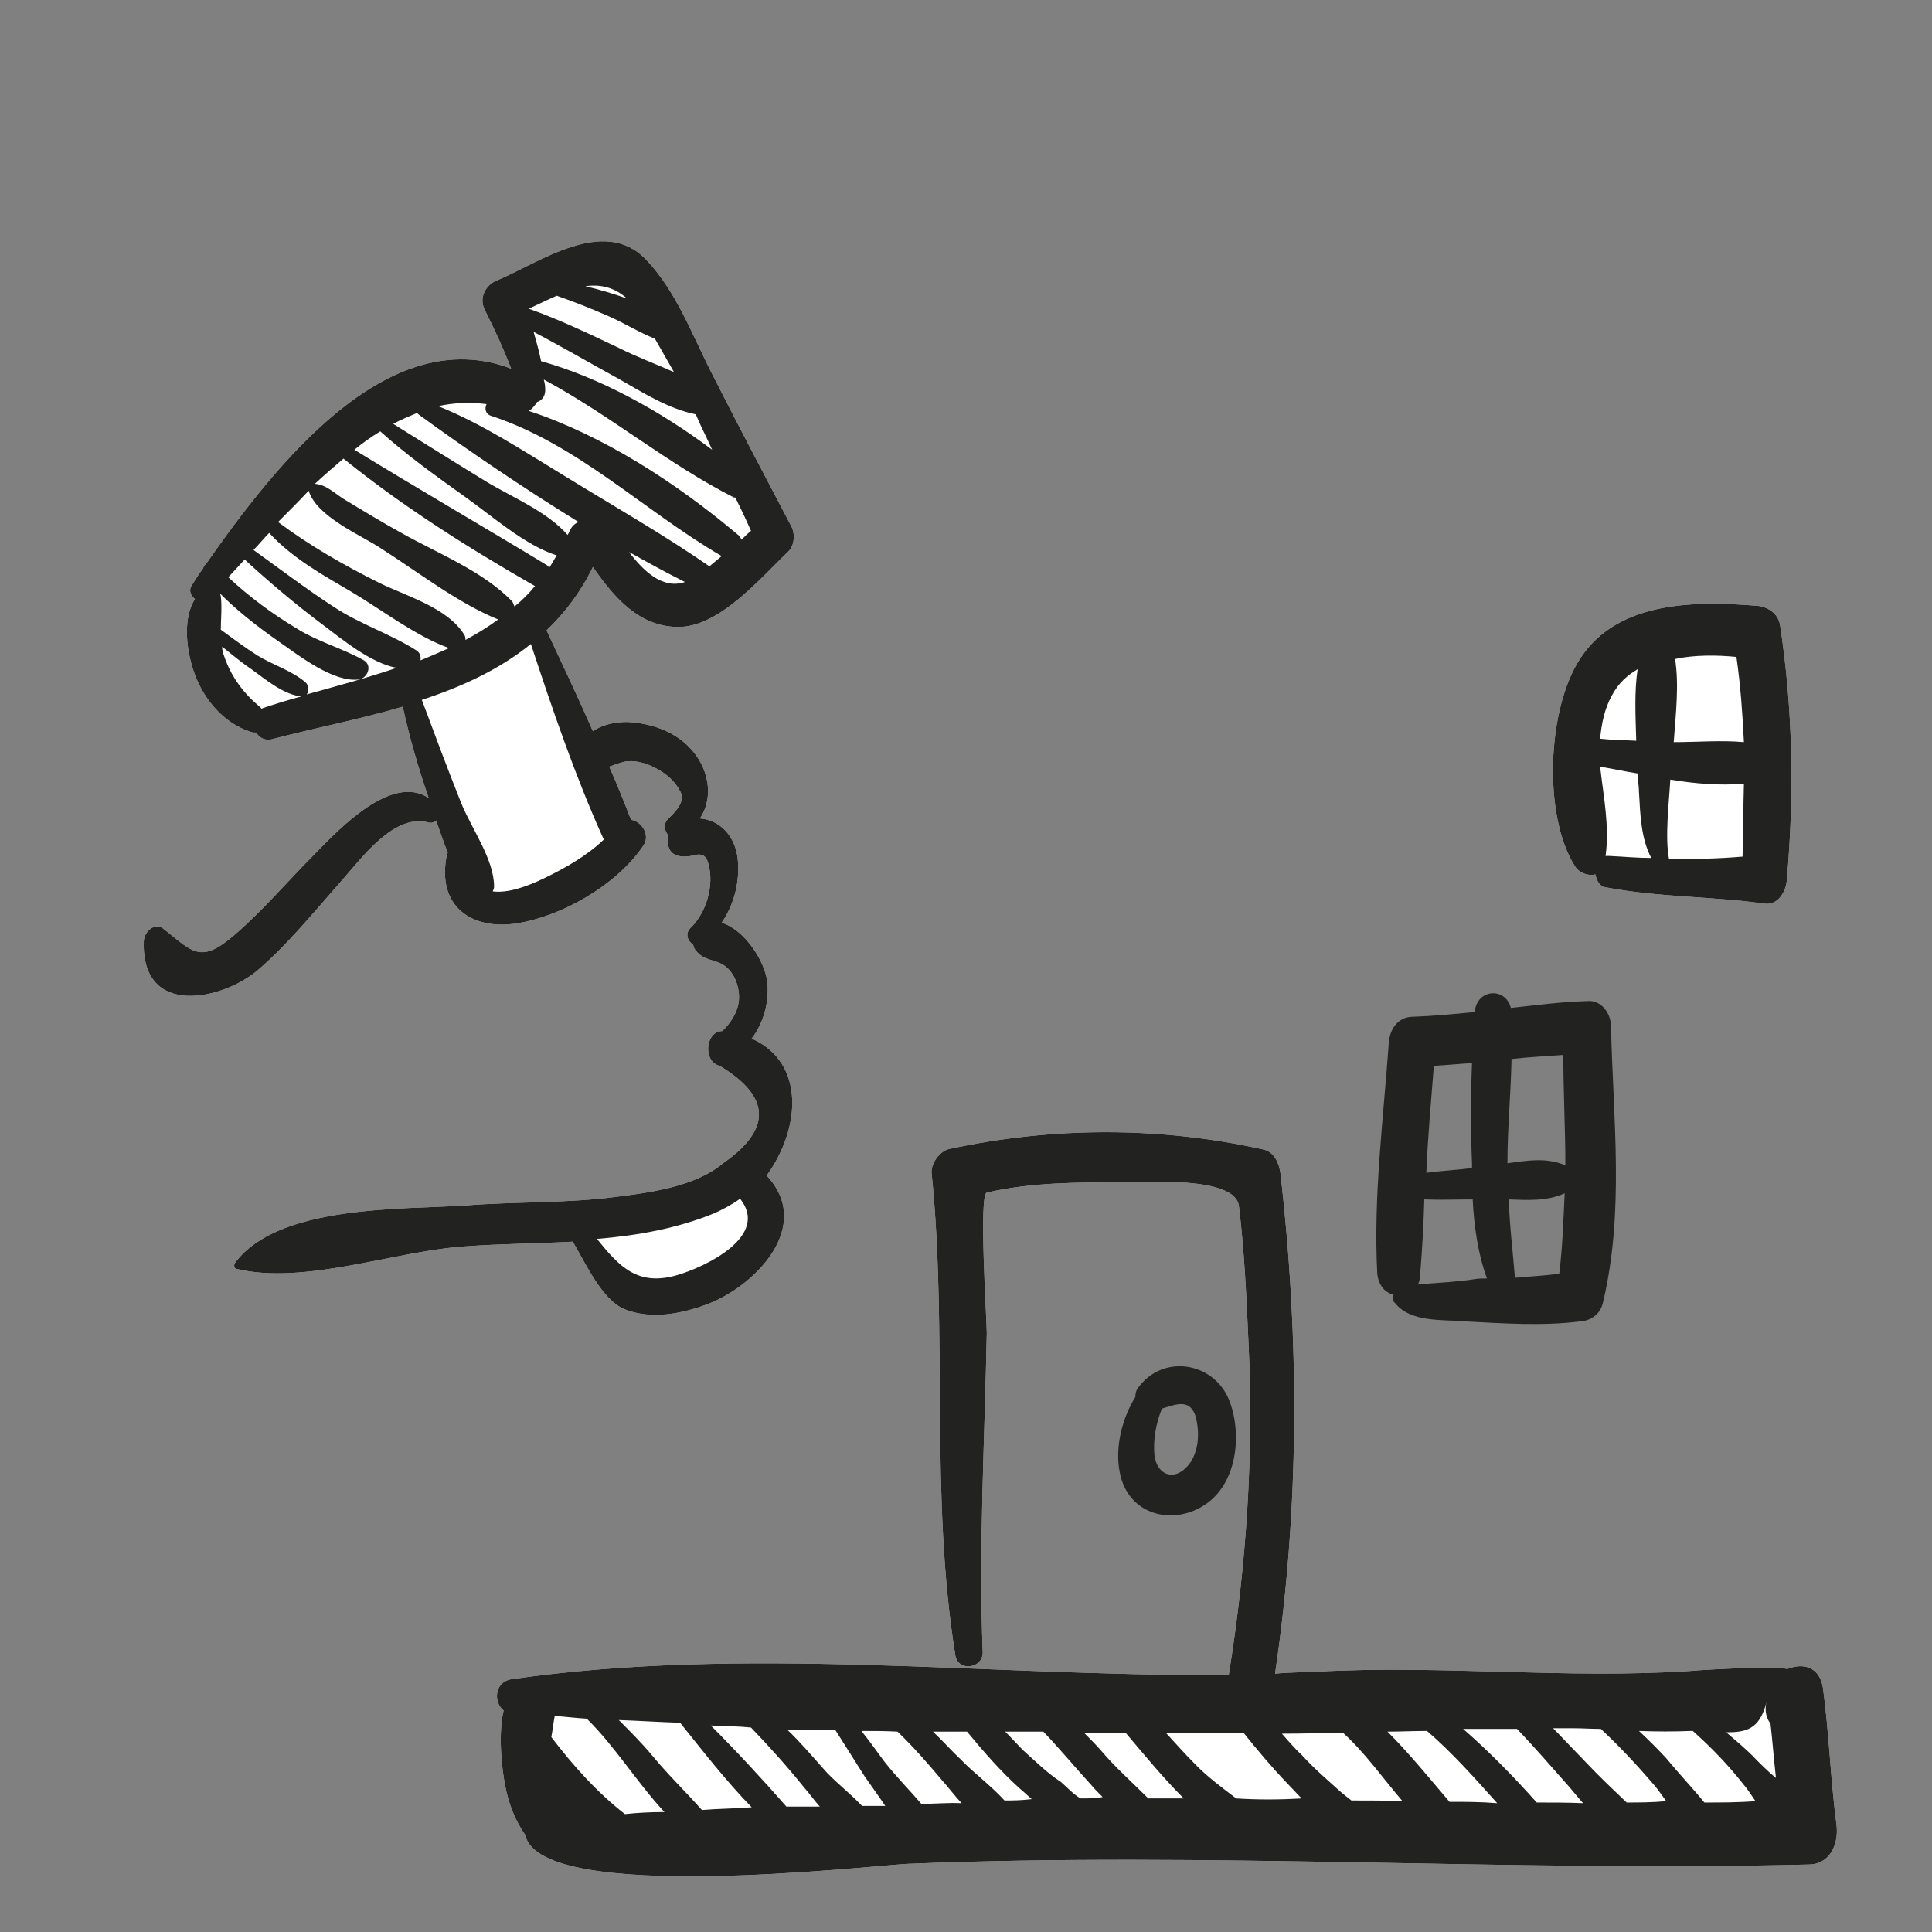
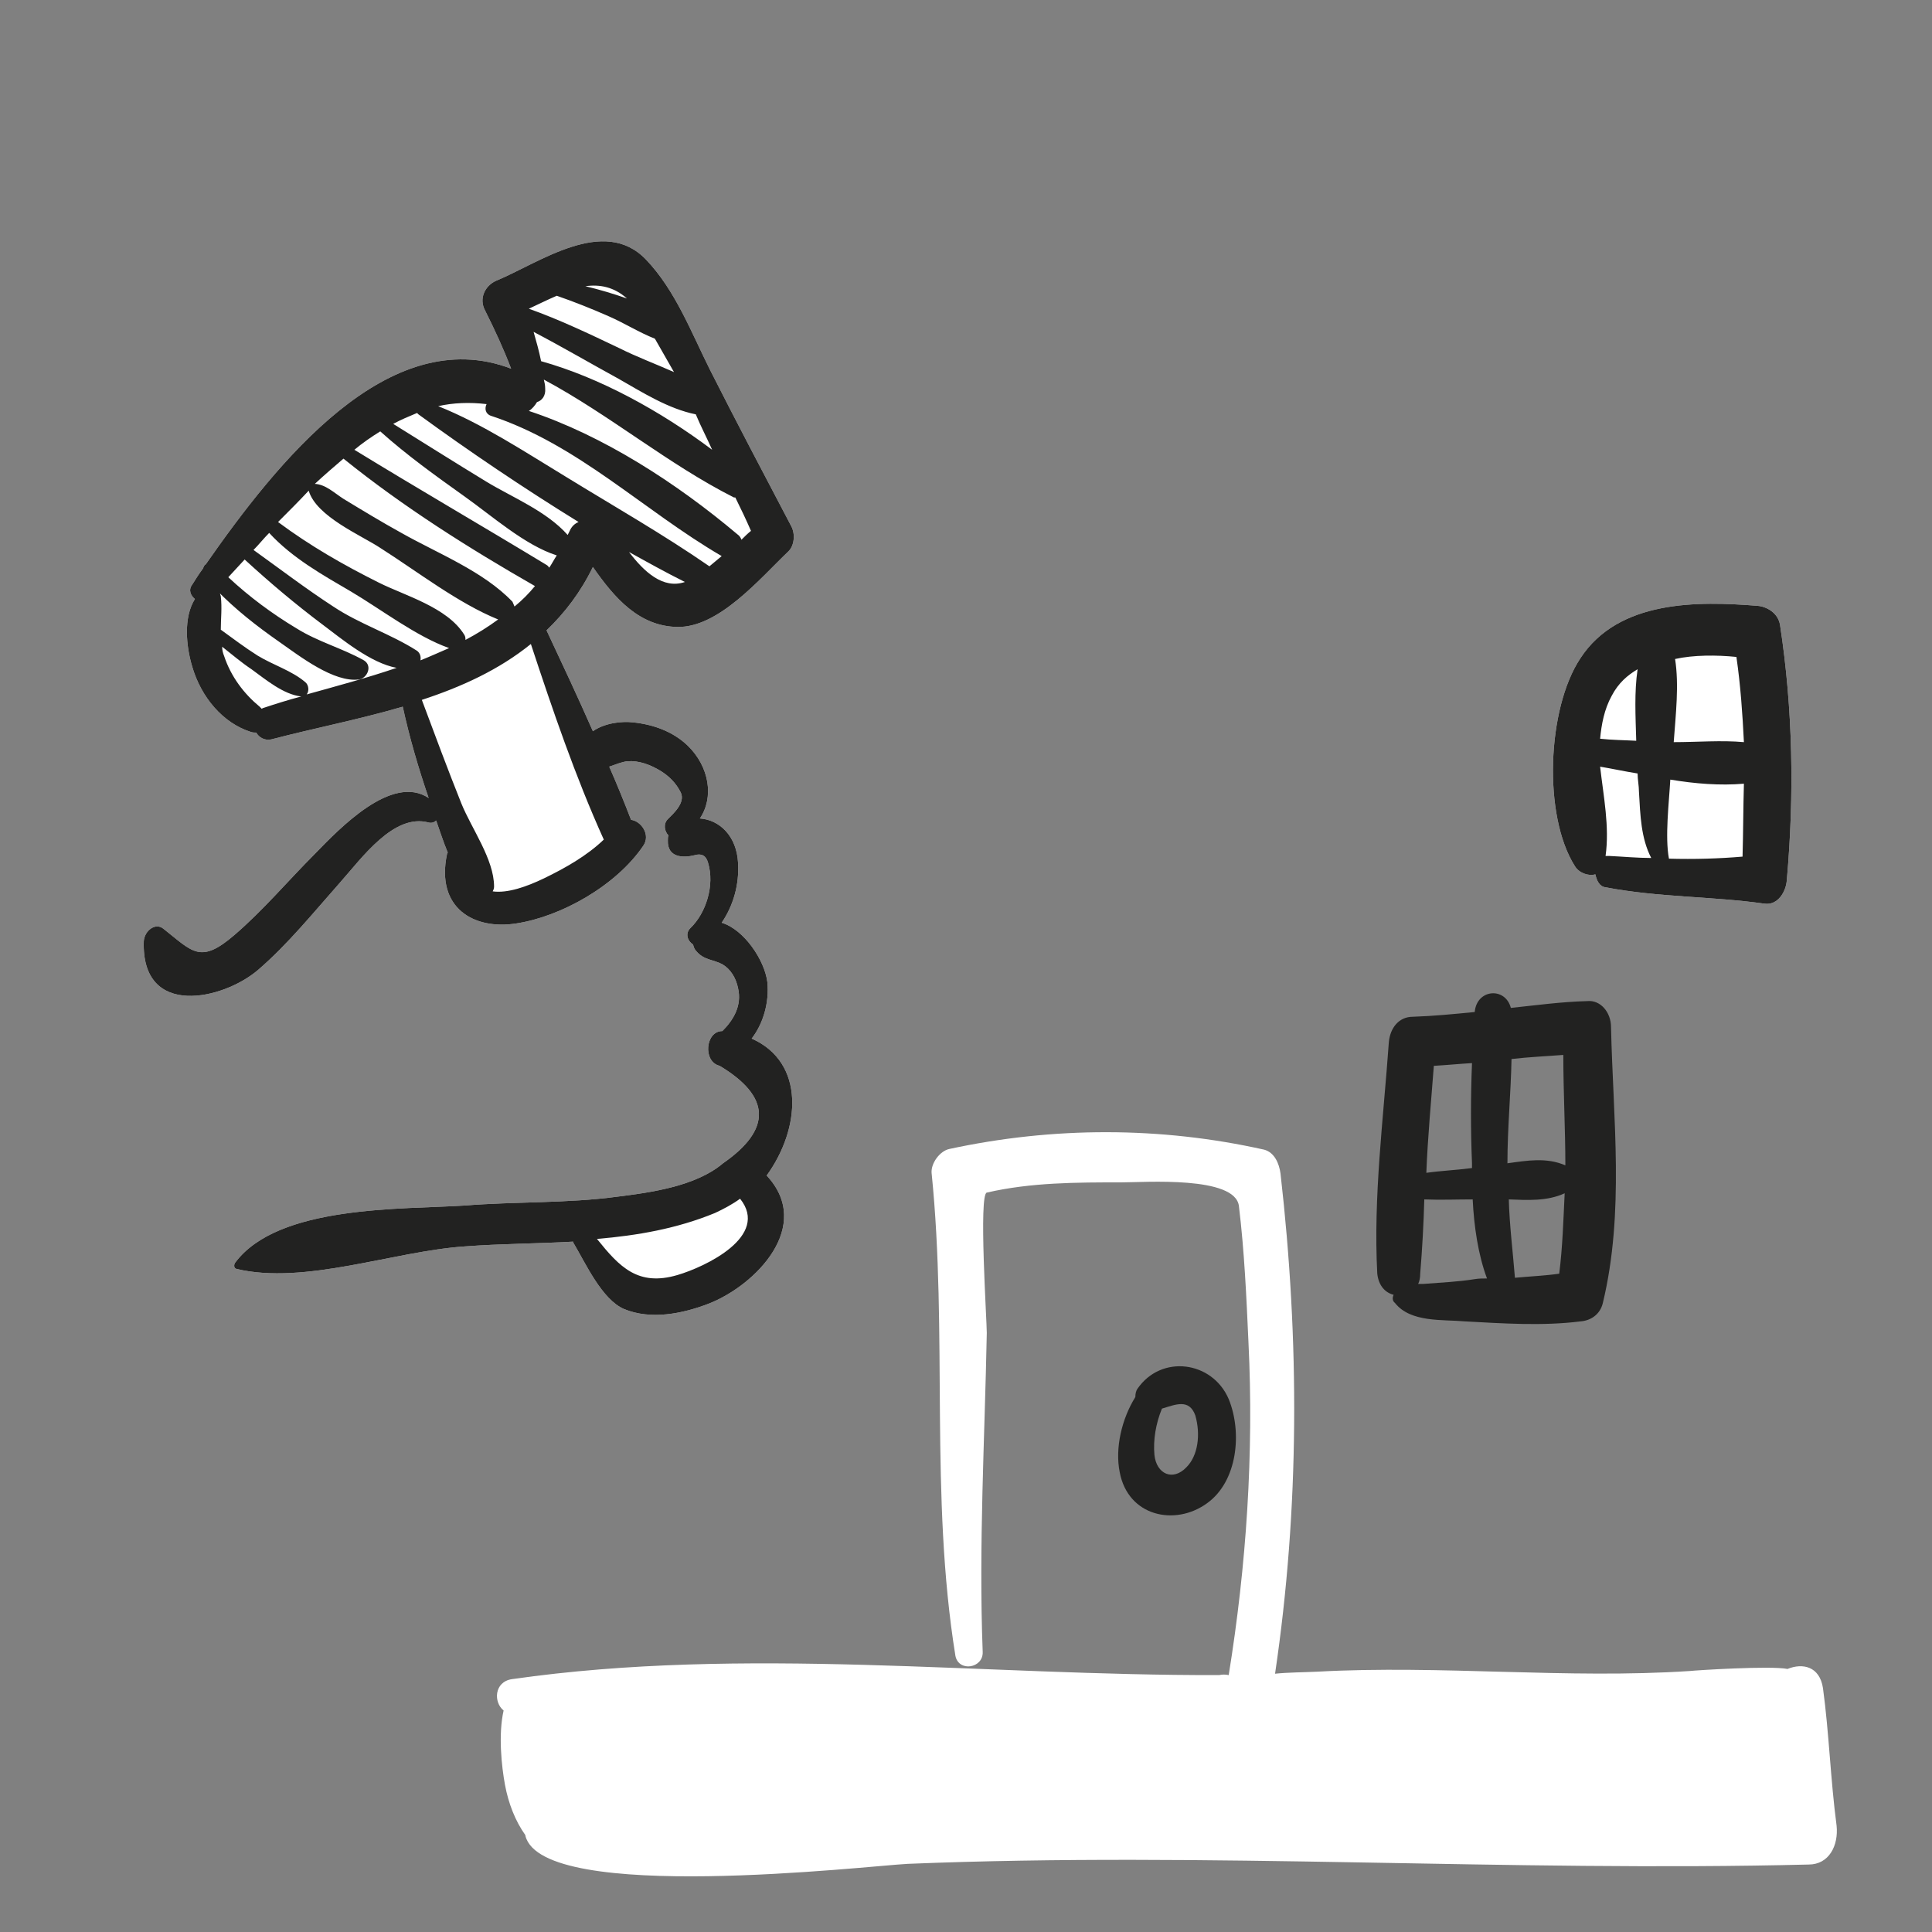
<svg xmlns="http://www.w3.org/2000/svg" version="1.1" id="Ebene_1" x="0px" y="0px" viewBox="0 0 283.5 283.5" style="enable-background:new 0 0 283.5 283.5;" xml:space="preserve">
  <rect x="0" y="0" width="283.5" height="283.5" fill="#808080" stroke="none" />
  <style type="text/css">
	.st0{fill:#FFFFFF;}
	.st1{fill:none;stroke:#231F20;stroke-width:3;stroke-linecap:round;stroke-miterlimit:10;}
	.st2{fill:#FFFFFF;stroke:#231F20;stroke-width:3;stroke-linecap:round;stroke-miterlimit:10;}
	.st3{fill:#231F20;stroke:#231F20;stroke-width:3;stroke-linecap:round;stroke-miterlimit:10;}
	.st4{fill:#222221;}
</style>
  <path class="st0" d="M110.3,152.4c1.7-2.2,2.6-5.3,2.3-8.3c-0.4-3.2-3.4-7.7-6.7-8.7c1.7-2.5,2.6-5.6,2.4-8.8  c-0.2-3.9-2.7-6.3-5.6-6.5c2.1-3.1,1.4-7.6-1.8-10.7c-2.2-2.1-5.1-3.1-8-3.4c-1.7-0.2-4.2,0.1-5.9,1.3c-2.2-5-4.5-9.9-6.8-14.8  c2.7-2.6,5-5.6,6.8-9.3c3.2,4.6,6.8,8.7,12.4,8.8c6.1,0.1,12.1-7.1,16.3-11.1c0.9-0.9,1-2.6,0.4-3.7c-4-7.6-8-15.2-11.9-22.9  c-2.8-5.6-5.1-11.7-9.4-16.2c-6.2-6.5-15.7,0.5-22,3.1c-1.6,0.7-2.6,2.6-1.6,4.4c1.4,2.8,2.7,5.6,3.8,8.5  c-18-6.9-34.4,13.8-44.8,28.7c-0.2,0.1-0.3,0.3-0.4,0.6c-0.6,0.8-1.1,1.6-1.6,2.4c-0.6,0.8-0.2,1.6,0.4,2.1  c-1.7,2.7-1.3,6.9-0.4,9.9c1.3,4.5,4.5,8.3,8.6,9.6c0.3,0.1,0.5,0.1,0.8,0.1c0.4,0.7,1.2,1.2,2.2,1c6.1-1.6,12.8-2.9,19.3-4.8  c1,4.6,2.3,9,3.8,13.4c-5.4-3.6-13.1,4.5-16.7,8.2c-3.9,3.9-7.6,8.3-11.8,11.9c-5,4.3-6.1,2.5-10.4-0.9c-1.2-1-2.8,0.3-2.9,1.8  c-0.4,11.4,11.7,8.6,16.8,4.2c4.4-3.8,8.1-8.4,12-12.8c3.2-3.6,7.9-10.2,13-8.8c0.4,0.1,0.8,0,1.1-0.3c0.5,1.4,1,3,1.7,4.7  c0,0.1-0.1,0.1-0.1,0.2c-1.7,8,4,11.2,10.2,10.2c6.5-1,14.6-5.5,18.6-11.4c1.1-1.6-0.3-3.6-1.8-3.8c-1-2.6-2.1-5.3-3.2-7.8  c0.9-0.3,1.8-0.7,2.7-0.8c1.7-0.1,3.3,0.5,4.8,1.4c1.3,0.8,2.3,1.8,3,3.2c0.7,1.5-1.1,3.1-1.9,3.9c-0.7,0.7-0.5,1.8,0.1,2.4  c-0.1,0.2-0.1,0.4-0.1,0.7c-0.1,2.6,2.3,2.6,3.9,2.2c1-0.3,1.7,0,2,1.1c1,3.3-0.3,7.4-2.6,9.6c-0.8,0.8-0.4,1.9,0.4,2.4  c0.1,0.4,0.2,0.7,0.5,1c1.1,1.3,2.5,1.2,3.8,1.9c1.2,0.7,2,2,2.3,3.5c0.6,2.6-0.7,4.7-2.3,6.3c-2.5,0-2.9,4.5-0.4,5.1  c7.5,4.5,7.7,9.3,0.5,14.3c-4,3.4-10.7,4.3-15.5,4.9c-7.4,1-15,0.7-22.4,1.3c-9.2,0.6-27.4-0.1-33.7,8.4c-0.2,0.3-0.2,0.8,0.2,0.9  c10,2.4,23.1-2.6,33.5-3.3c5.3-0.4,10.6-0.4,15.9-0.7c0,0,0,0,0,0.1c1.8,3,4.2,8.4,7.5,9.8c3.9,1.6,8.5,0.7,12.4-0.8  c6.9-2.7,15.4-11.4,8.5-18.8C117.5,165.6,118.2,155.9,110.3,152.4z" />
  <path class="st0" d="M248,245.2c-18.1,1.2-36.5-0.9-54.7,0.1c-2.1,0.1-4.3,0.1-6.2,0.3c3.6-24.3,3.6-48.9,0.8-73.4  c-0.2-1.5-0.9-3.1-2.4-3.5c-15.2-3.4-30.9-3.4-46.2-0.1c-1.4,0.3-2.7,2.1-2.6,3.5c2.4,23.6-0.3,47.4,3.5,70.9c0.5,2.4,4.1,1.8,4-0.6  c-0.6-15.6,0.3-31.2,0.6-46.8c0-1.9-1.2-20.3,0-20.6c6.5-1.5,13.2-1.5,19.8-1.5c3.3,0,16.7-1,17.2,3.5c0.8,6.6,1.1,13.3,1.4,20  c0.8,16.2-0.3,32.7-2.9,48.8c-0.5-0.1-0.9-0.1-1.4,0c-34.7,0.1-69.6-4.3-103.8,0.6c-2.6,0.4-2.7,3.4-1.2,4.6  c-0.8,3.5-0.3,8.2,0.2,10.9c0.5,2.7,1.5,5.3,3,7.4v0.1c2.6,10,50.2,4.4,56.1,4.1c44.1-1.8,88.2,1.2,132.2,0.1c3,0,4.4-2.8,4.1-5.7  c-0.9-6.8-1.1-13.6-2-20.2c-0.5-3.2-3-3.7-5.2-2.8C259.8,244.4,248.8,245.1,248,245.2z" />
  <path class="st0" d="M261.2,91.7c-0.3-1.8-2-2.7-3.3-2.8c-8.7-0.7-20.4-0.9-26,7.7c-4.9,7.4-5.5,23.1-0.8,30.5c0.6,1,2,1.5,3,1.2  c0.2,0.9,0.6,1.8,1.5,1.9c7.8,1.5,15.5,1.3,23.3,2.4c2,0.3,3.2-1.8,3.3-3.5C263.3,116.6,263.1,104.1,261.2,91.7z" />
  <g>
    <g>
      <g>
        <path class="st1" d="M715.2,528.7c-2.9,4.5-8.3,6.2-11.9,3.8l0,0c-3.7-2.4-4.3-8-1.4-12.4l58.8-90.2c2.9-4.5,8.3-6.2,11.9-3.8     l0,0c3.7,2.4,4.3,8,1.4,12.4L715.2,528.7z" />
-         <polygon class="st2" points="797.7,455.1 740.1,408.7 746,399.5 811.9,433.3    " />
      </g>
      <g>
-         <path class="st3" d="M788.2,498.6c-3.2,0-5.8,1.4-5.8,3.2c0,1.7,2.6,3.2,5.8,3.2s5.8-1.4,5.8-3.2     C793.9,500,791.4,498.6,788.2,498.6z" />
        <line class="st1" x1="788.2" y1="501.7" x2="788.2" y2="485.9" />
      </g>
      <g>
        <path class="st3" d="M788.2,498.6c-3.2,0-5.8,1.4-5.8,3.2c0,1.7,2.6,3.2,5.8,3.2s5.8-1.4,5.8-3.2     C793.9,500,791.4,498.6,788.2,498.6z" />
        <line class="st1" x1="788.2" y1="501.7" x2="788.2" y2="485.9" />
      </g>
      <g>
        <path class="st3" d="M770.7,516.4c-3.2,0-5.8,1.4-5.8,3.2c0,1.7,2.6,3.2,5.8,3.2s5.8-1.4,5.8-3.2     C776.4,517.8,773.9,516.4,770.7,516.4z" />
        <line class="st1" x1="770.7" y1="519.6" x2="770.7" y2="503.8" />
      </g>
      <g>
-         <path class="st3" d="M811.8,498.6c-3.2,0-5.8,1.4-5.8,3.2c0,1.7,2.6,3.2,5.8,3.2s5.8-1.4,5.8-3.2     C817.5,500,815,498.6,811.8,498.6z" />
        <line class="st1" x1="811.8" y1="501.7" x2="811.8" y2="485.9" />
      </g>
      <g>
        <path class="st3" d="M797.2,522.8c-3.2,0-5.8,1.4-5.8,3.2c0,1.7,2.6,3.2,5.8,3.2s5.8-1.4,5.8-3.2S800.4,522.8,797.2,522.8z" />
        <line class="st1" x1="797.2" y1="526" x2="797.2" y2="510.2" />
      </g>
      <g>
        <path class="st3" d="M833.8,511.8c-3.2,0-5.8,1.4-5.8,3.2c0,1.7,2.6,3.2,5.8,3.2s5.8-1.4,5.8-3.2     C839.5,513.3,837,511.8,833.8,511.8z" />
        <line class="st1" x1="833.8" y1="515" x2="833.8" y2="499.2" />
      </g>
      <g>
        <path class="st3" d="M818.4,527.6c-3.2,0-5.8,1.4-5.8,3.2c0,1.7,2.6,3.2,5.8,3.2s5.8-1.4,5.8-3.2S821.6,527.6,818.4,527.6z" />
        <line class="st1" x1="818.4" y1="530.7" x2="818.4" y2="514.9" />
      </g>
      <g>
        <path class="st3" d="M848.5,500.6c-3.2,0-5.8,1.4-5.8,3.2c0,1.7,2.6,3.2,5.8,3.2s5.8-1.4,5.8-3.2     C854.2,502,851.7,500.6,848.5,500.6z" />
        <line class="st1" x1="848.5" y1="503.7" x2="848.5" y2="487.9" />
      </g>
    </g>
    <path class="st3" d="M822.3,491.5c0,1.7,2.6,3.2,5.8,3.2s5.8-1.4,5.8-3.2c0-1.7-2.6-3.2-5.8-3.2   C824.8,488.3,822.3,489.7,822.3,491.5" />
    <line class="st1" x1="828" y1="491.5" x2="828" y2="475.7" />
  </g>
  <g>
    <path class="st2" d="M796.5,277.9c-21.3,0-38.6,12.6-38.6,28.2v82.8h77.3v-82.8C835.2,290.5,817.9,277.9,796.5,277.9z" />
    <path class="st2" d="M796.5,283.7c-18.2,0-33,11.4-33,25.5v74.6h66v-74.6C829.5,295.1,814.8,283.7,796.5,283.7z" />
    <line class="st1" x1="796.5" y1="283.7" x2="796.5" y2="383.8" />
    <line class="st1" x1="763.5" y1="311.4" x2="829.5" y2="311.4" />
    <line class="st1" x1="763.5" y1="347.4" x2="829.5" y2="347.4" />
  </g>
  <g>
    <rect x="863.5" y="303.5" class="st2" width="87.2" height="143.8" />
-     <polygon class="st2" points="932.9,462.7 863.4,447.7 863.4,304 932.9,319  " />
    <circle class="st2" cx="922.8" cy="387.4" r="4.9" />
  </g>
  <path class="st4" d="M110.3,152.4c1.7-2.2,2.6-5.3,2.3-8.3c-0.4-3.2-3.4-7.7-6.7-8.7c1.7-2.5,2.6-5.6,2.4-8.8  c-0.2-3.9-2.7-6.3-5.6-6.5c2.1-3.1,1.4-7.6-1.8-10.7c-2.2-2.1-5.1-3.1-8-3.4c-1.7-0.2-4.2,0.1-5.9,1.3c-2.2-5-4.5-9.9-6.8-14.8  c2.7-2.6,5-5.6,6.8-9.3c3.2,4.6,6.8,8.7,12.4,8.8c6.1,0.1,12.1-7.1,16.3-11.1c0.9-0.9,1-2.6,0.4-3.7c-4-7.6-8-15.2-11.9-22.9  c-2.8-5.6-5.1-11.7-9.4-16.2c-6.2-6.5-15.7,0.5-22,3.1c-1.6,0.7-2.6,2.6-1.6,4.4c1.4,2.8,2.7,5.6,3.8,8.5  c-18-6.9-34.4,13.8-44.8,28.7c-0.2,0.1-0.3,0.3-0.4,0.6c-0.6,0.8-1.1,1.6-1.6,2.4c-0.6,0.8-0.2,1.6,0.4,2.1  c-1.7,2.7-1.3,6.9-0.4,9.9c1.3,4.5,4.5,8.3,8.6,9.6c0.3,0.1,0.5,0.1,0.8,0.1c0.4,0.7,1.2,1.2,2.2,1c6.1-1.6,12.8-2.9,19.3-4.8  c1,4.6,2.3,9,3.8,13.4c-5.4-3.6-13.1,4.5-16.7,8.2c-3.9,3.9-7.6,8.3-11.8,11.9c-5,4.3-6.1,2.5-10.4-0.9c-1.2-1-2.8,0.3-2.9,1.8  c-0.4,11.4,11.7,8.6,16.8,4.2c4.4-3.8,8.1-8.4,12-12.8c3.2-3.6,7.9-10.2,13-8.8c0.4,0.1,0.8,0,1.1-0.3c0.5,1.4,1,3,1.7,4.7  c0,0.1-0.1,0.1-0.1,0.2c-1.7,8,4,11.2,10.2,10.2c6.5-1,14.6-5.5,18.6-11.4c1.1-1.6-0.3-3.6-1.8-3.8c-1-2.6-2.1-5.3-3.2-7.8  c0.9-0.3,1.8-0.7,2.7-0.8c1.7-0.1,3.3,0.5,4.8,1.4c1.3,0.8,2.3,1.8,3,3.2c0.7,1.5-1.1,3.1-1.9,3.9c-0.7,0.7-0.5,1.8,0.1,2.4  c-0.1,0.2-0.1,0.4-0.1,0.7c-0.1,2.6,2.3,2.6,3.9,2.2c1-0.3,1.7,0,2,1.1c1,3.3-0.3,7.4-2.6,9.6c-0.8,0.8-0.4,1.9,0.4,2.4  c0.1,0.4,0.2,0.7,0.5,1c1.1,1.3,2.5,1.2,3.8,1.9c1.2,0.7,2,2,2.3,3.5c0.6,2.6-0.7,4.7-2.3,6.3c-2.5,0-2.9,4.5-0.4,5.1  c7.5,4.5,7.7,9.3,0.5,14.3c-4,3.4-10.7,4.3-15.5,4.9c-7.4,1-15,0.7-22.4,1.3c-9.2,0.6-27.4-0.1-33.7,8.4c-0.2,0.3-0.2,0.8,0.2,0.9  c10,2.4,23.1-2.6,33.5-3.3c5.3-0.4,10.6-0.4,15.9-0.7c0,0,0,0,0,0.1c1.8,3,4.2,8.4,7.5,9.8c3.9,1.6,8.5,0.7,12.4-0.8  c6.9-2.7,15.4-11.4,8.5-18.8C117.5,165.6,118.2,155.9,110.3,152.4z M92.3,81c2.7,1.5,5.4,3,8.2,4.4C97.3,86.5,94.5,83.9,92.3,81z   M104.5,66C96.9,60.3,88,55.4,79.4,53c-0.3-1.5-0.7-2.9-1.1-4.3c4.2,2.2,8.3,4.6,12.5,6.9c3.5,2,7.3,4.4,11.3,5.2  C102.8,62.5,103.7,64.2,104.5,66z M92,43.8c-2-0.7-4-1.3-6.1-1.8C88,41.7,90.1,42.1,92,43.8z M81.7,43.4c2.6,0.9,5.1,1.9,7.6,3  c2.3,1,4.5,2.4,6.8,3.3c0.9,1.6,1.9,3.3,2.8,4.9c-2.7-1.2-5.4-2.2-8-3.5c-4.4-2.1-8.8-4.2-13.3-5.8C78.9,44.7,80.3,44,81.7,43.4z   M78.8,59c0.7-0.2,1.3-0.9,1.2-2c0-0.5-0.1-0.9-0.2-1.3C89.5,60.9,98,68.1,107.7,73c0.1,0,0.1,0,0.2,0c0.8,1.6,1.6,3.3,2.3,4.9  c-0.5,0.4-0.9,0.8-1.4,1.3c-0.1-0.3-0.3-0.6-0.6-0.8c-8.9-7.5-19.7-14.5-30.6-18.1C78.1,60,78.5,59.5,78.8,59z M71.4,59.3  c-0.3,0.6-0.2,1.4,0.6,1.7c12.8,4.2,22.4,13.9,33.9,20.6c-0.6,0.5-1.2,1-1.8,1.5c-6.8-4.7-14-8.8-21-13.1  c-6.1-3.7-12.3-7.8-18.8-10.4C66.5,59.1,68.9,59,71.4,59.3z M61.2,60.6c0.1,0.1,0.1,0.1,0.2,0.2c7.4,5.4,15.4,10.8,23.5,15.8  c-0.5,0.2-1,0.6-1.3,1.3c-0.1,0.2-0.2,0.4-0.3,0.6c-3.1-3.5-8.1-5.5-11.9-7.8c-4.6-2.8-9.2-5.7-13.7-8.5  C58.8,61.6,60,61.1,61.2,60.6z M55.8,63.3c3.9,3.5,8.1,6.5,12.3,9.5c4.1,2.9,8.9,7.2,13.6,8.7c-0.4,0.6-0.7,1.2-1.1,1.8  c-0.1-0.1-0.2-0.3-0.4-0.4C70.8,77.2,61.3,71.7,52,66C53.2,65,54.5,64.1,55.8,63.3z M50.4,67.3c8.8,7.1,18.5,13.2,28.1,18.7  c-0.9,1.1-1.9,2.1-3,3c-0.1-0.2-0.2-0.5-0.3-0.7c-4.3-4.5-11-7.1-16.3-10.1c-2.9-1.6-5.7-3.3-8.5-5c-1.4-0.9-2.6-2.1-4.2-2.2  C47.6,69.7,49,68.5,50.4,67.3z M45.3,72c1.1,3.8,7.8,6.6,10.5,8.4c5.5,3.5,11.4,8.1,17.3,10.5c-1.5,1.1-3.1,2.1-4.8,3  c0-0.3,0-0.5-0.2-0.8c-2.5-4-8.7-5.7-12.5-7.6c-5.2-2.6-10.1-5.4-14.8-8.9C42.4,75,43.9,73.5,45.3,72z M38.6,103.9  c-0.1,0-0.1,0.1-0.2,0.1c-0.1-0.1-0.2-0.2-0.3-0.3c-2.3-1.9-4.2-4.4-5.2-7.4c-0.2-0.5-0.3-0.9-0.3-1.4c1.4,1.1,2.8,2.3,4.3,3.3  c2.2,1.6,4.7,3.7,7.3,4C42.3,102.7,40.4,103.3,38.6,103.9z M45,101.9c0.4-0.5,0.3-1.4-0.2-1.8c-2-1.7-4.7-2.5-7-3.9  c-1.9-1.2-3.6-2.5-5.4-3.8c0-1.6,0.2-3.2,0-4.9c-0.1-0.5-0.3-0.8-0.7-1l0,0c2.8,2.9,6,5.4,9.3,7.7c3,2.1,8,6,11.7,5.5  c1.2-0.2,2-2,0.7-2.8c-3.2-1.8-6.7-2.7-9.9-4.7c-3.5-2.1-6.9-4.6-10-7.5c0.8-0.9,1.6-1.7,2.4-2.6c3.7,3.4,7.5,6.6,11.5,9.6  c2.8,2.1,7,5.6,10.8,6.3C53.8,99.5,49.3,100.7,45,101.9z M61.2,95.5c-3.9-2.5-8.4-3.9-12.3-6.5c-4-2.6-7.8-5.5-11.7-8.3  c0.8-0.8,1.5-1.7,2.3-2.5c3.4,3.7,7.9,6.2,12,8.6c4.4,2.6,9.6,6.6,14.4,8.3c-1.4,0.6-2.7,1.2-4.2,1.8C61.8,96.3,61.6,95.8,61.2,95.5  z M79.8,128.9c-2.5,1.2-5.3,2.2-7.5,1.9c0.1-0.2,0.2-0.4,0.2-0.7c0-4-3.3-8.5-4.8-12.2c-2-5-3.9-10.1-5.8-15.2  c5.8-1.9,11.3-4.4,16-8.2c3.2,9.7,6.5,19.4,10.7,28.7C86.1,125.6,82.9,127.4,79.8,128.9z M99.4,187.1c-5.8,1.7-8.5-1.2-11.8-5.3  c5.9-0.5,11.7-1.5,17.3-3.8c1.3-0.6,2.6-1.3,3.7-2.1C113,181.4,103.5,185.9,99.4,187.1z" />
  <g>
-     <path class="st4" d="M248,245.2c-18.1,1.2-36.5-0.9-54.7,0.1c-2.1,0.1-4.3,0.1-6.2,0.3c3.6-24.3,3.6-48.9,0.8-73.4   c-0.2-1.5-0.9-3.1-2.4-3.5c-15.2-3.4-30.9-3.4-46.2-0.1c-1.4,0.3-2.7,2.1-2.6,3.5c2.4,23.6-0.3,47.4,3.5,70.9   c0.5,2.4,4.1,1.8,4-0.6c-0.6-15.6,0.3-31.2,0.6-46.8c0-1.9-1.2-20.3,0-20.6c6.5-1.5,13.2-1.5,19.8-1.5c3.3,0,16.7-1,17.2,3.5   c0.8,6.6,1.1,13.3,1.4,20c0.8,16.2-0.3,32.7-2.9,48.8c-0.5-0.1-0.9-0.1-1.4,0c-34.7,0.1-69.6-4.3-103.8,0.6   c-2.6,0.4-2.7,3.4-1.2,4.6c-0.8,3.5-0.3,8.2,0.2,10.9c0.5,2.7,1.5,5.3,3,7.4v0.1c2.6,10,50.2,4.4,56.1,4.1   c44.1-1.8,88.2,1.2,132.2,0.1c3,0,4.4-2.8,4.1-5.7c-0.9-6.8-1.1-13.6-2-20.2c-0.5-3.2-3-3.7-5.2-2.8   C259.8,244.4,248.8,245.1,248,245.2z M91.7,266.2c-4.1-3.2-7.6-7.1-10.8-11.3c0.2-1,0.3-2.1,0.5-3.1c1.5,0.1,3,0.3,4.7,0.4   c4.1,4,7.4,9.4,11.4,13.7C95.4,265.9,93.6,266,91.7,266.2z M103,265.6c-2.4-2.7-5-5.2-7.3-8c-1.5-1.8-3.2-3.5-4.9-5.2   c2.9,0.1,5.9,0.3,9,0.4c3.3,4.1,6.7,8.5,10.5,12.4C107.8,265.4,105.4,265.4,103,265.6z M115.4,265.1c-3.6-4.1-7.3-8.1-11.1-11.9   c2,0.1,4,0.1,5.9,0.3c2.7,2.8,5.3,5.7,7.8,8.8c0.8,0.9,1.4,1.8,2.3,2.8C118.6,265.1,117.1,265.1,115.4,265.1z M126.5,265   c-2-2.1-4.3-3.8-5.8-5.6c-1.7-1.9-3.3-3.8-5.2-5.6c2.4,0.1,4.7,0.1,7.1,0.1c1.4,2.2,2.9,4.6,4.3,6.8c0.9,1.3,2,2.8,3,4.3   C129,265,127.9,265,126.5,265z M135.2,264.7c-1.8-2.1-3.8-4.1-5.5-6.3c-1.1-1.5-2.1-2.9-3.3-4.4c1.8,0,3.5,0,5.3,0.1   c2.3,2.2,4.4,4.6,6.5,7.1c0.9,1,1.8,2.2,2.9,3.4C139.2,264.5,137.2,264.7,135.2,264.7z M147.4,264.2c-2-2.2-4.6-4.1-6.4-6   c-1.4-1.3-2.7-2.8-4.1-4.1c1.7,0,3.3,0,5,0c2.4,2.9,5,5.9,7.8,8.4c0.5,0.4,1.1,1,1.7,1.5C149.8,264.2,148.6,264.2,147.4,264.2z    M158.6,263.9c-0.9-0.4-2.3-1.9-2.9-2.4c-2-1.3-3.6-2.9-5.5-4.6c-0.9-0.9-1.8-1.9-2.7-2.8c1.8,0,3.8,0,5.6,0c2.4,2.5,4.7,5.3,7,7.8   c0.5,0.6,1.1,1.2,1.7,1.8C160.7,263.9,159.7,263.9,158.6,263.9z M168.5,263.9c-2.4-2.4-4.9-4.6-7-7.1c-0.8-0.9-1.7-1.8-2.4-2.5   c2,0,4.1,0,6.1,0c2.7,3.2,5.5,6.6,8.5,9.6C171.8,263.9,170.2,263.9,168.5,263.9z M181.4,263.9c-2.1-1.6-4.3-3.2-6.2-5.2   c-1.5-1.5-2.7-2.9-4.1-4.4c2.3,0,4.6,0,6.7,0c1.5,0,3.2,0,4.7,0c2,2.5,4.1,5,6.4,7.4c0.6,0.6,1.4,1.5,2.1,2.2   C187.6,264.1,184.5,264.1,181.4,263.9z M198.3,264.2c-0.5-0.4-0.9-0.7-1.5-1.2c-2-1.8-4-3.5-5.8-5.5c-1.1-1-2-2.1-2.9-3.1   c3,0,6.1-0.1,9-0.1c3.2,2.9,5.8,6.6,8.7,10C203.5,264.2,200.9,264.2,198.3,264.2z M212.7,264.4c-2.9-3.4-5.9-7.1-9.1-10.3   c1.8,0,3.8-0.1,5.8-0.1c3.6,3.1,7,6.9,10.3,10.6C217.3,264.4,215,264.4,212.7,264.4z M225.5,264.5c-3.3-3.7-7-7.5-10.8-10.8   c2.6,0,5.2,0,7.9,0c2.6,2.7,5,5.5,7.4,8.2c0.8,0.9,1.5,1.8,2.3,2.7C230.1,264.5,227.8,264.5,225.5,264.5z M238.7,264.5   c-2-1.9-4-3.8-5.8-5.7c-1.7-1.8-3.3-3.4-5-5.2c0.9,0,2,0,2.9,0c1.4,0,2.7,0.1,4.1,0.1c2.7,2.5,5.3,5.3,7.8,8.2   c0.6,0.7,1.2,1.6,1.8,2.4C242.4,264.5,240.5,264.5,238.7,264.5z M250.1,264.5c-1.8-2.2-3.8-4.3-5.6-6.5c-1.2-1.3-2.6-2.7-4-4   c2.6,0.1,5.2,0.1,7.6,0c0.2,0,0.2,0,0.3,0c2.7,2.4,5.2,5,7.4,7.8c0.6,0.7,1.2,1.6,1.8,2.5C255.1,264.5,252.6,264.5,250.1,264.5z    M259.2,249.8c-0.3,1.2,0,2.4,0.6,3.1c0.3,2.7,0.5,5.3,0.8,8c-1.1-0.9-2-1.8-2.9-2.7c-1.4-1.5-2.9-2.7-4.4-4   C256.2,254.2,258.2,253.8,259.2,249.8z" />
    <path class="st4" d="M180.3,205.3c-2.4-5.6-9.9-6.6-13.4-1.5c-0.2,0.3-0.3,0.7-0.3,1.2c-2,3.2-3,7.5-2.3,11c1.2,6.5,8.1,8,12.8,4.6   C181.6,217.4,182.3,210.2,180.3,205.3z M174.1,215.3c-2,2.1-4.4,1-4.7-1.8c-0.2-2.2,0.2-4.6,1.1-6.8c2-0.6,4-1.5,4.9,1   C176.2,210.5,175.8,213.6,174.1,215.3z" />
    <path class="st4" d="M261.2,91.7c-0.3-1.8-2-2.7-3.3-2.8c-8.7-0.7-20.4-0.9-26,7.7c-4.9,7.4-5.5,23.1-0.8,30.5c0.6,1,2,1.5,3,1.2   c0.2,0.9,0.6,1.8,1.5,1.9c7.8,1.5,15.5,1.3,23.3,2.4c2,0.3,3.2-1.8,3.3-3.5C263.3,116.6,263.1,104.1,261.2,91.7z M254.8,96.4   c0.6,4.1,0.9,8.4,1.1,12.5c-3.3-0.3-6.8,0-10.3,0c0.3-4.1,0.8-8.4,0.2-12.2C248.5,96.1,251.9,96.1,254.8,96.4z M240.3,98.2   c-0.5,3.4-0.3,6.9-0.2,10.5c-1.8-0.1-3.5-0.1-5.3-0.3c0.2-2.1,0.6-4.3,1.7-6.3C237.5,100.2,238.8,99.1,240.3,98.2z M236.1,125.6   c-0.2,0-0.3,0-0.5,0c0.6-4.3-0.3-8.7-0.8-13.1c1.8,0.3,3.6,0.7,5.5,1c0,0.9,0.2,1.8,0.2,2.7c0.2,3.5,0.3,6.8,1.8,9.7   C240.3,125.9,238.2,125.7,236.1,125.6z M255.7,125.7c-3.5,0.3-7.1,0.4-10.8,0.3c-0.6-3.2,0-8.1,0.2-11.6c3.6,0.6,7.3,0.9,10.8,0.6   C255.8,118.5,255.8,122.2,255.7,125.7z" />
    <path class="st4" d="M236.4,150.7c0-2.1-1.5-4-3.5-3.8c-3.8,0.1-7.4,0.6-11.2,1c-0.8-3.1-5-2.8-5.3,0.6c-3,0.3-6.1,0.6-9.1,0.7   c-2,0-3.3,1.6-3.5,3.7c-0.8,11.3-2.3,22.7-1.7,34c0.2,1.8,1.2,2.8,2.4,3.1c-0.2,0.4-0.2,0.9,0.2,1.2c2.3,2.9,7,2.4,10.3,2.7   c5.5,0.3,11.4,0.7,16.9,0c1.5-0.1,2.9-1,3.3-2.7C238.4,177.9,236.7,164.2,236.4,150.7z M210.4,156.4c1.8-0.1,3.8-0.3,5.6-0.4   c-0.2,4.9-0.2,9.9,0,14.7c0,0.3,0,0.6,0,0.7c-2.3,0.3-4.6,0.4-6.7,0.7C209.5,166.9,210,161.7,210.4,156.4z M208.9,188.4   c-0.3,0-0.6,0-0.8,0c0.2-0.4,0.3-0.9,0.3-1.5c0.3-3.7,0.5-7.2,0.6-10.9c2.4,0.1,4.7,0,7.1,0c0.2,4,0.8,8.1,2.1,11.6   c-0.6,0-1.2,0-1.8,0.1C213.9,188.1,211.4,188.2,208.9,188.4z M228.8,186.9c-2.1,0.3-4.4,0.4-6.5,0.6c-0.3-3.8-0.8-7.7-0.9-11.5   c2.7,0.1,5.6,0.3,8.2-0.9C229.4,179.1,229.3,182.9,228.8,186.9z M221.2,170.7C221.2,170.7,221.2,170.6,221.2,170.7   c0-5.2,0.5-10.2,0.6-15.3c2.6-0.3,5-0.4,7.6-0.6c0,5.5,0.3,10.9,0.3,16.2C226.9,169.8,224.1,170.3,221.2,170.7z" />
  </g>
</svg>